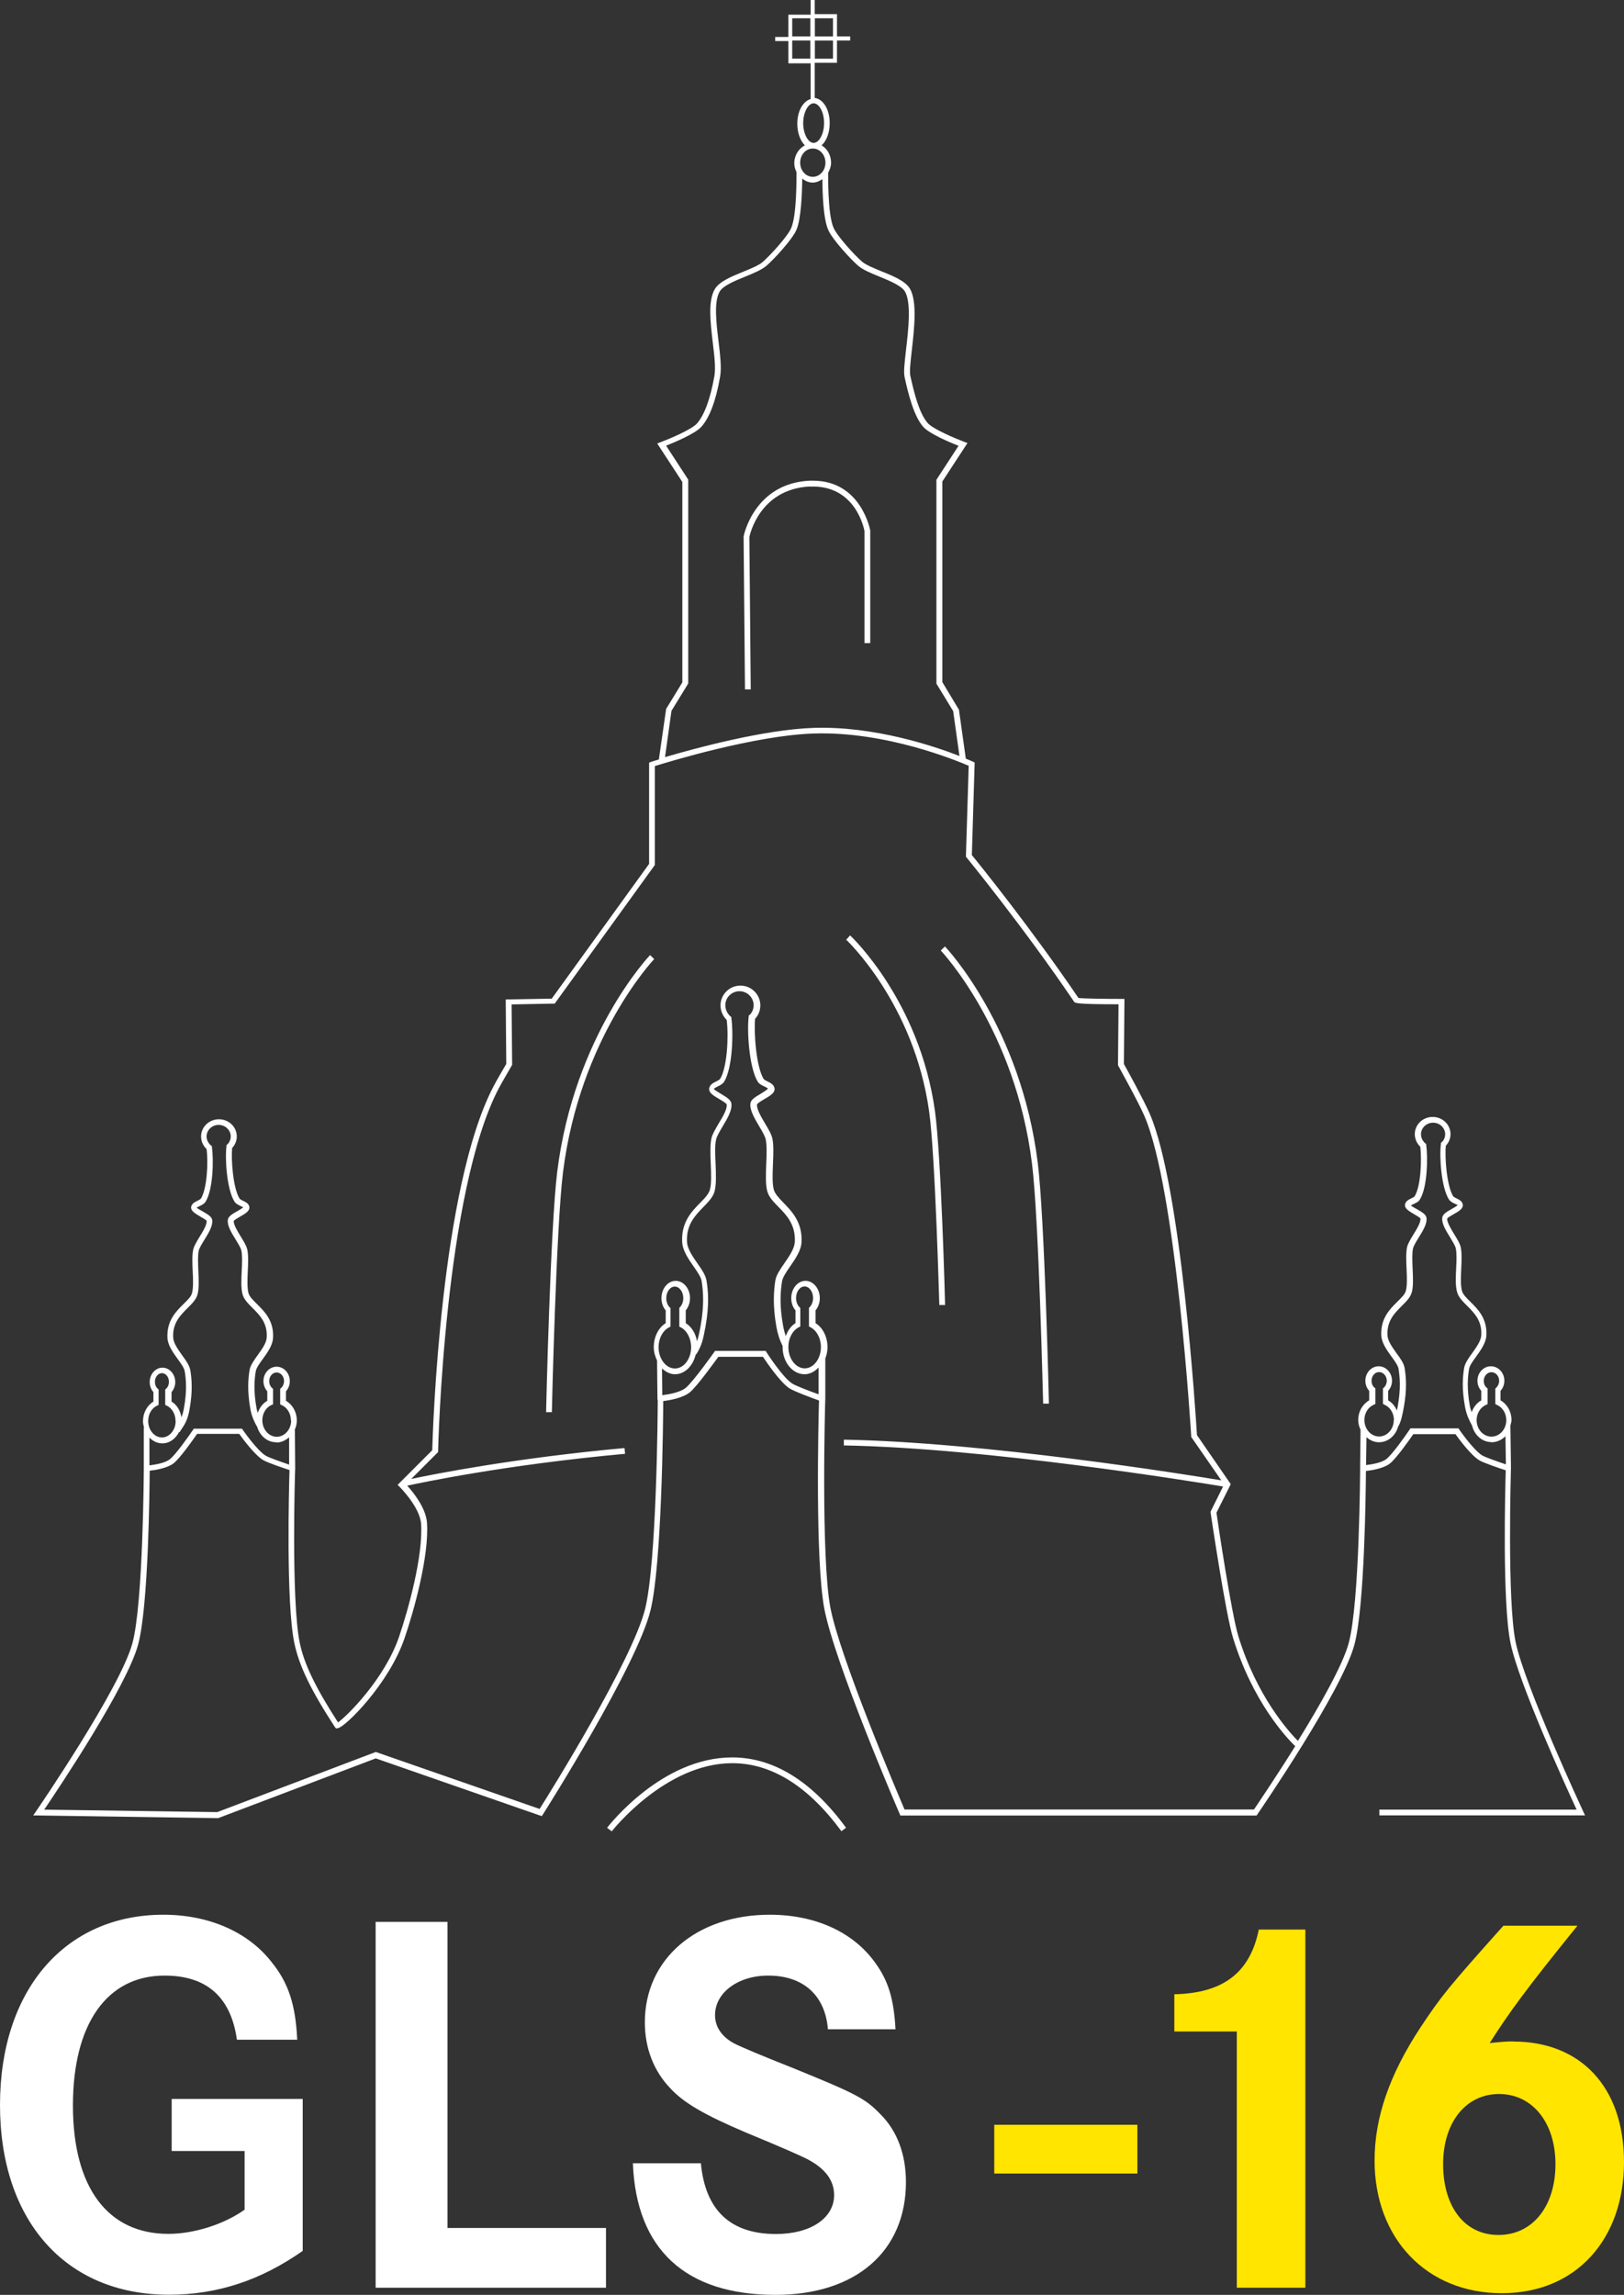
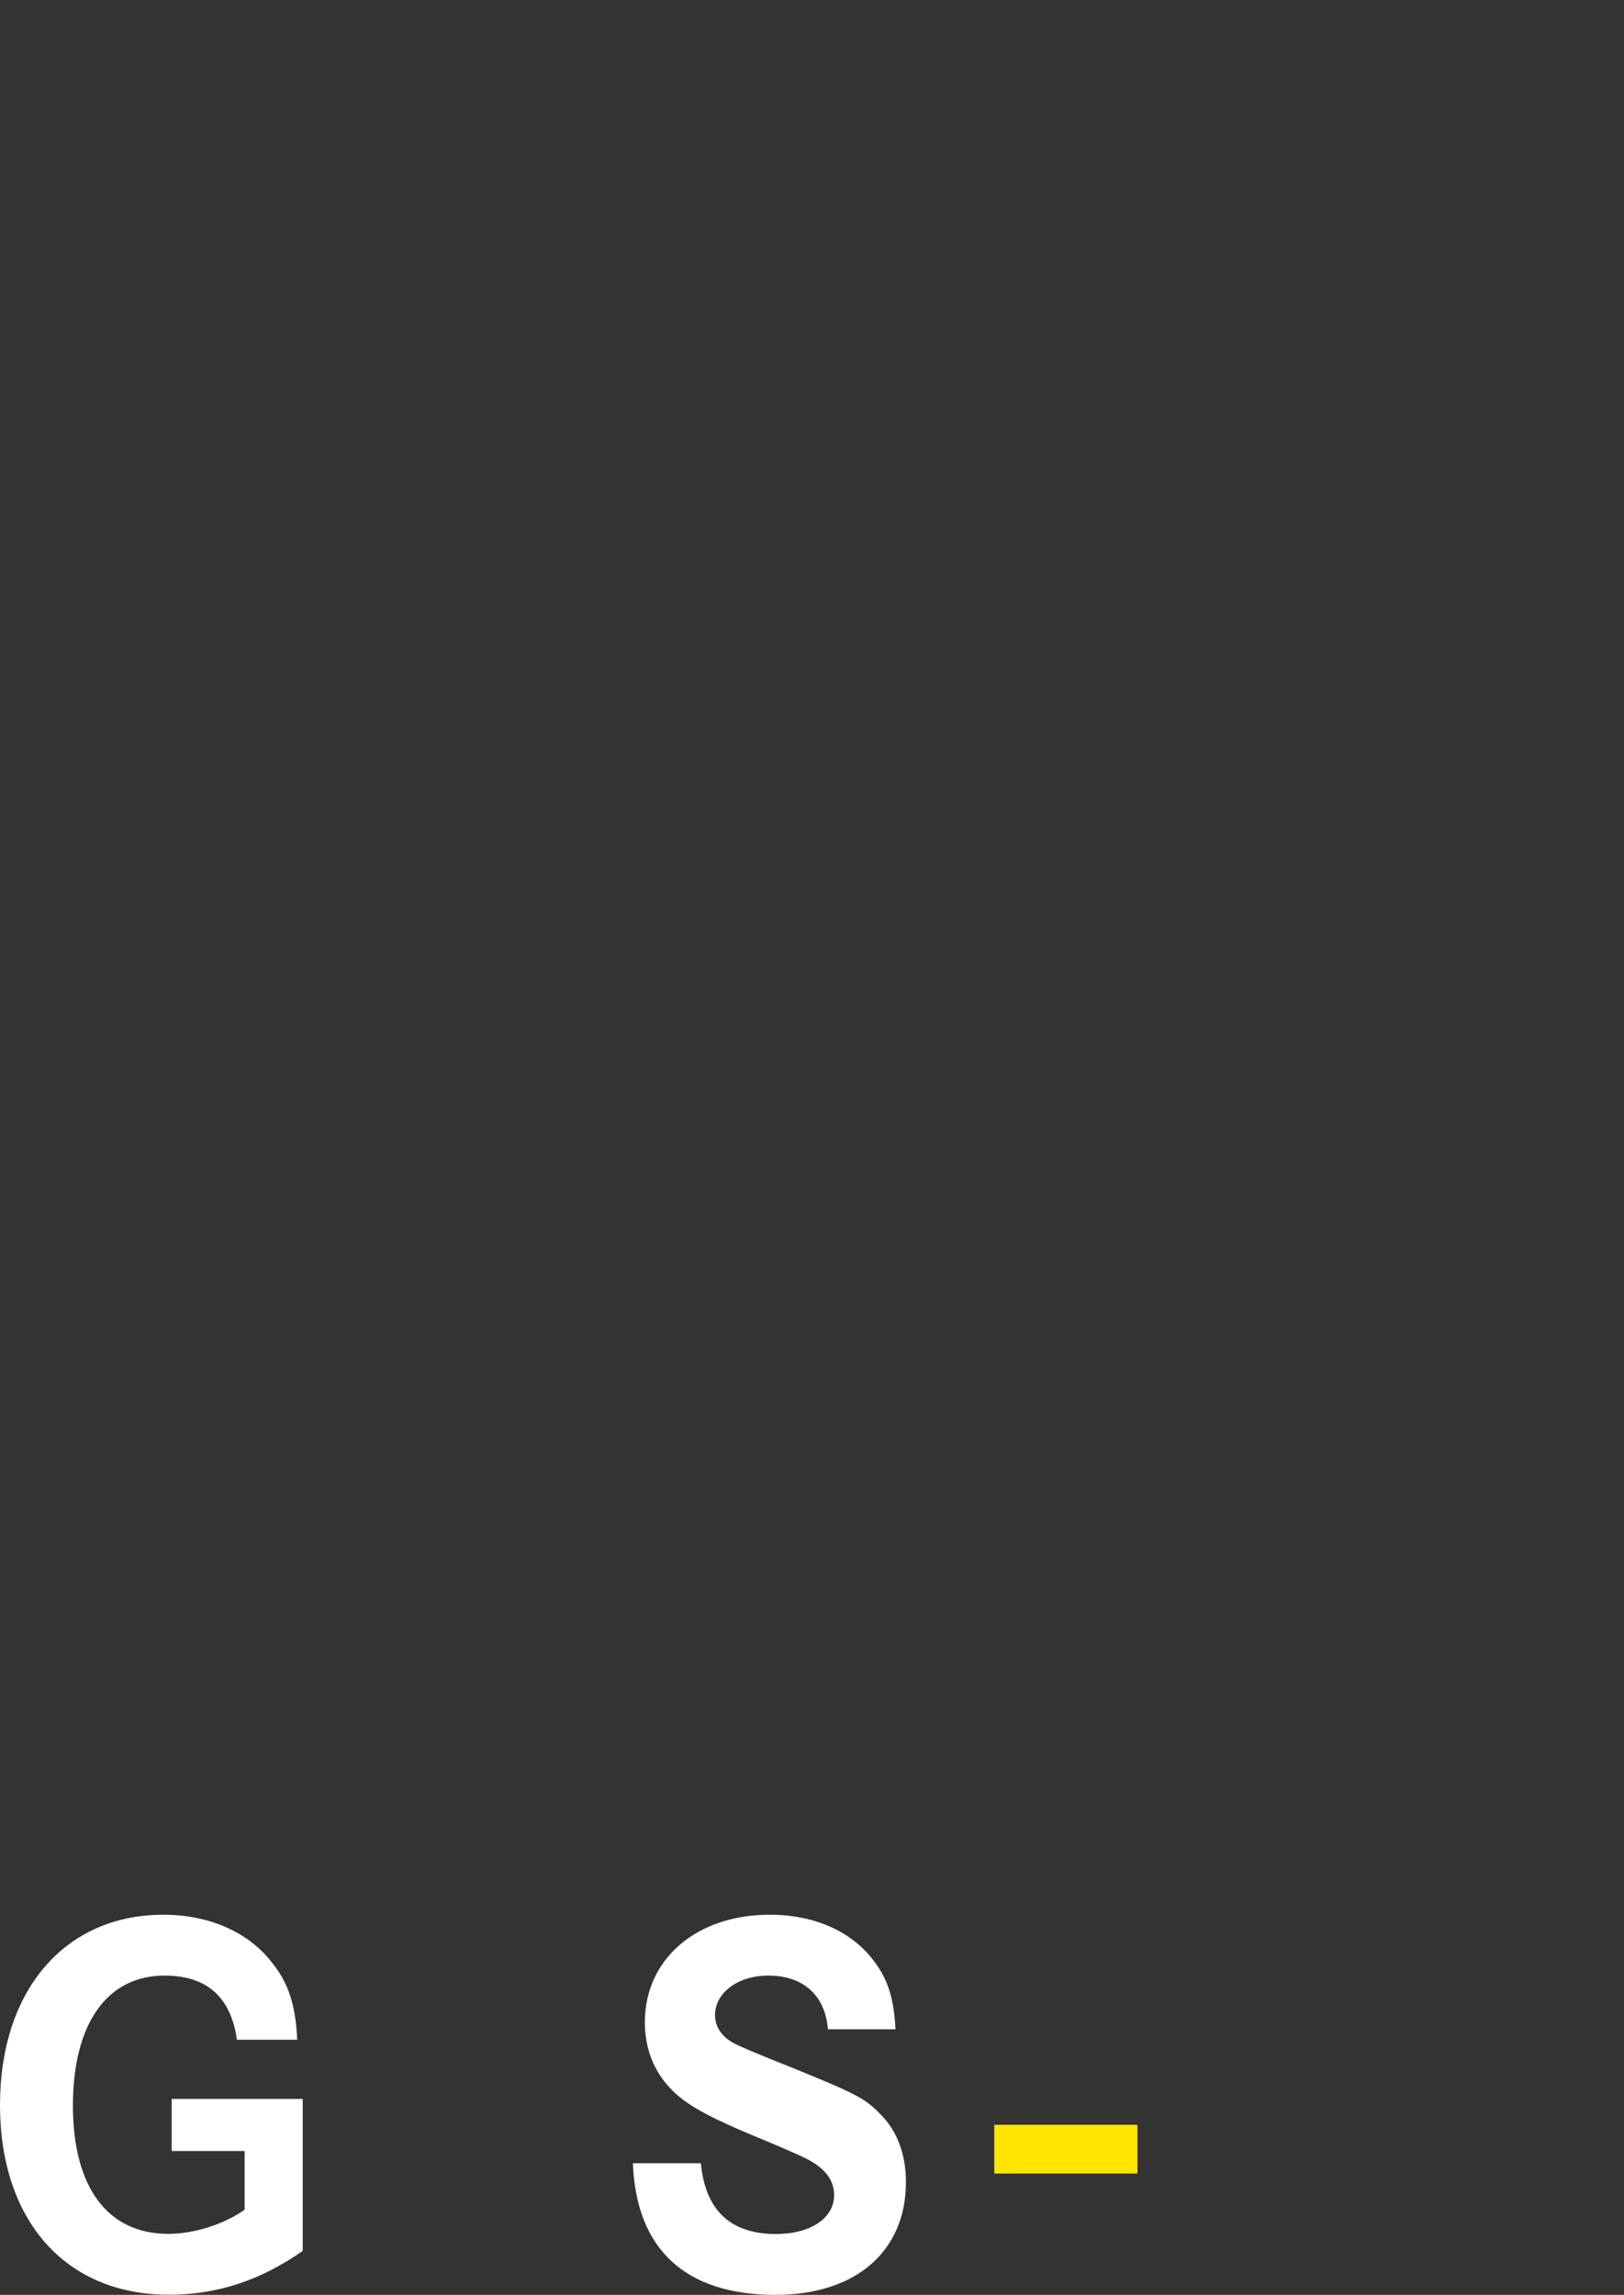
<svg xmlns="http://www.w3.org/2000/svg" id="Ebene_2" data-name="Ebene 2" viewBox="0 0 118.24 167.04">
  <rect x="0" y="0" width="118.24" height="167.04" fill="#333333" stroke="none" />
  <defs>
    <style>      .cls-1 {        fill: #fff;      }      .cls-2 {        fill: #ffe500;      }    </style>
  </defs>
  <g id="Ebene_1-2" data-name="Ebene 1">
-     <path class="cls-2" d="m85.5,147.87h4.55v18.65h4.99v-26.07h-3.39c-.64,3.15-2.6,4.63-6.15,4.71v2.71Z" />
-     <path class="cls-2" d="m109.14,152.42c2.43,0,4.11,2.08,4.11,5.11s-1.64,5.15-4.15,5.15-4.03-2.12-4.03-5.15,1.64-5.11,4.07-5.11m1.04-3.83c-.52,0-.92.04-1.72.12,1.4-2.2,2.67-3.95,6.39-8.54h-5.39c-4.07,4.55-4.51,5.11-6.03,7.39-2.28,3.47-3.35,6.59-3.35,9.7,0,5.67,3.79,9.66,9.26,9.66s8.9-3.99,8.9-9.54-3.23-8.78-8.06-8.78" />
    <path class="cls-1" d="m12.5,152.78v3.79h5.31v4.27c-1.52,1.08-3.71,1.76-5.55,1.76-4.43,0-6.95-3.39-6.95-9.34s2.48-9.46,6.67-9.46c3.07,0,4.83,1.56,5.27,4.67h4.39c-.12-2.56-.64-4.15-1.88-5.67-1.72-2.2-4.59-3.43-7.86-3.43-7.19,0-11.9,5.51-11.9,13.85s4.71,13.81,12.3,13.81c3.51,0,6.67-1.04,9.74-3.19v-11.06h-9.54Z" />
-     <polygon class="cls-1" points="27.35 139.89 27.35 166.52 44.12 166.52 44.12 162.17 32.58 162.17 32.58 139.89 27.35 139.89" />
    <path class="cls-1" d="m65.2,147.71c-.12-2.2-.52-3.51-1.44-4.79-1.6-2.28-4.39-3.55-7.71-3.55-5.35,0-9.1,3.23-9.1,7.83,0,1.88.64,3.55,1.88,4.83.96,1.04,2.48,1.92,5.47,3.19q3.87,1.6,4.59,2c1.24.68,1.84,1.52,1.84,2.56,0,1.68-1.72,2.83-4.23,2.83-3.31,0-5.15-1.72-5.47-5.15h-4.95c.24,6.27,3.83,9.58,10.38,9.58,5.83,0,9.5-3.15,9.5-8.22,0-2-.64-3.71-1.84-4.91-1.12-1.16-1.72-1.48-6.31-3.35q-3.63-1.44-4.39-1.84c-.88-.48-1.36-1.2-1.36-2.04,0-1.64,1.68-2.88,3.87-2.88,2.56,0,4.15,1.44,4.35,3.91h4.91Z" />
    <rect class="cls-2" x="72.39" y="154.66" width="10.42" height="3.55" />
-     <path class="cls-1" d="m44.21,133.05l.33.25s3.88-4.96,8.77-4.96c.03,0,.06,0,.08,0,2.83.03,5.48,1.7,7.87,4.95l.34-.25c-2.47-3.37-5.24-5.09-8.21-5.12h-.09c-5.1,0-8.93,4.91-9.1,5.12m14.75-97.62c3.37-.16,3.97,3.13,3.99,3.23v8.16h.42v-8.2s-.65-3.62-4.16-3.62c-.09,0-.18,0-.27,0-4,.2-4.78,3.97-4.79,4.06l.1,11.13h.42s-.1-11.09-.1-11.09c.03-.14.73-3.49,4.4-3.68m-17.97,49.93c1.22-9.79,6.59-15.48,6.64-15.53l-.3-.29c-.06.06-5.52,5.83-6.76,15.77-.5,4.05-.81,17.36-.81,17.5h.42c0-.12.31-13.41.81-17.45m27.51-16.15c.05.06,5.43,5.74,6.64,15.53.5,4.03.8,17.32.81,17.45h.42c0-.14-.31-13.45-.81-17.51-1.23-9.94-6.7-15.71-6.76-15.77l-.3.29Zm-6.61-1.1l-.28.31s4.94,4.62,6.04,12.51c.45,3.25.73,13.97.74,14.08h.42c0-.12-.28-10.86-.74-14.14-1.13-8.04-6.12-12.71-6.17-12.76m47.77,35.28c0,.66-.48,1.2-1.08,1.2s-1.08-.54-1.08-1.2c0-.49.27-.93.68-1.11l.12-.06v-1.13l-.07-.06c-.14-.12-.21-.3-.21-.5,0-.35.25-.63.56-.63s.56.28.56.63c0,.19-.08.37-.21.5l-.07.06v1.13l.12.06c.41.18.68.62.68,1.11m-1.08,1.61c.39,0,.75-.17,1.02-.44l.03,2.05c-.56-.19-1.48-.51-1.72-.65-.63-.38-1.66-1.86-1.67-1.88l-.06-.09h-3.5l-.06.09c-.33.49-1.28,1.83-1.69,2.14-.34.27-1.05.39-1.48.44l.03-2.03c.25.22.56.37.91.37.68,0,1.24-.51,1.41-1.19h.02c.2-.39.27-.78.38-1.36.24-1.33.16-2.22.06-2.84-.05-.35-.31-.71-.59-1.09-.31-.44-.64-.89-.66-1.3-.06-1.06.53-1.63,1.04-2.14.32-.32.62-.61.73-.99.12-.43.09-1.08.06-1.72-.02-.56-.05-1.13.03-1.48.05-.2.24-.51.42-.8.31-.5.62-1.01.56-1.43-.04-.25-.33-.41-.67-.61-.16-.09-.42-.24-.46-.27,0-.03.16-.11.23-.14.15-.07.33-.15.42-.31.55-.89.59-3.05.46-3.96v-.08s-.07-.05-.07-.05c-.2-.18-.31-.41-.31-.66,0-.46.39-.84.88-.84s.88.38.88.84c0,.23-.1.45-.25.58l-.06.05v.08c-.12.88.02,3.14.58,4.03.1.16.27.24.42.31.06.03.22.11.23.09-.04.07-.3.22-.46.31-.34.19-.63.36-.67.61-.06.42.25.93.56,1.43.18.3.37.6.42.8.08.35.06.92.03,1.48-.03.63-.06,1.29.07,1.72.1.37.4.67.72.99.51.51,1.1,1.08,1.04,2.14-.02.42-.35.87-.66,1.31-.28.38-.53.74-.59,1.09-.1.62-.18,1.5.07,2.84.1.54.3.97.49,1.31h.01c.16.7.72,1.24,1.43,1.24m-7.12-1.61c0,.66-.48,1.2-1.07,1.2s-1.07-.54-1.07-1.2c0-.49.26-.93.68-1.11l.12-.06v-1.13l-.07-.06c-.14-.12-.21-.3-.21-.5,0-.35.25-.63.55-.63s.56.28.56.63c0,.19-.08.38-.21.5l-.07.06v1.13l.12.06c.41.18.68.62.68,1.11m-7.18,23.73c-1.41,2.26-2.72,4.19-3.01,4.62h-25.44c-.53-1.23-4.71-11.09-5.4-14.69-.7-3.69-.38-15.12-.37-15.23h0s0,0,0,0v-.15s0,0,0,0v-2.76c.1-.25.16-.53.16-.82,0-.75-.34-1.42-.87-1.75v-.93c.2-.24.31-.56.31-.89,0-.69-.47-1.26-1.04-1.26s-1.04.56-1.04,1.26c0,.34.11.66.31.89v.93c-.33.2-.56.54-.71.94-.08-.24-.15-.49-.2-.79-.27-1.5-.18-2.49-.07-3.19.05-.3.31-.69.59-1.09.37-.54.8-1.15.83-1.77.07-1.44-.7-2.23-1.31-2.86-.33-.34-.62-.64-.71-.96-.12-.44-.09-1.17-.06-1.88.03-.72.06-1.39-.05-1.86-.07-.31-.29-.68-.53-1.08-.29-.49-.62-1.05-.58-1.38.03-.09.35-.28.54-.39.41-.24.8-.47.73-.8-.05-.26-.3-.38-.5-.48-.12-.06-.25-.12-.3-.2-.53-.89-.71-3.34-.61-4.37.24-.24.38-.6.38-.97,0-.79-.65-1.44-1.45-1.44s-1.45.65-1.45,1.44c0,.39.16.77.45,1.06.15,1.18.04,3.43-.47,4.28-.04.07-.18.14-.3.2-.21.1-.44.22-.5.48-.07.33.32.56.73.8.19.11.51.3.54.39.05.33-.28.89-.58,1.38-.23.4-.46.77-.53,1.08-.1.47-.08,1.15-.05,1.86.03.71.06,1.44-.06,1.88-.09.32-.37.62-.71.96-.62.63-1.39,1.42-1.31,2.86.03.62.46,1.24.83,1.77.28.4.55.79.59,1.09.11.74.19,1.7-.07,3.19-.09.5-.16.85-.27,1.17-.1-.57-.39-1.05-.82-1.32v-.93c.2-.24.31-.56.31-.89,0-.69-.47-1.26-1.04-1.26s-1.04.56-1.04,1.26c0,.34.11.66.31.89v.93c-.53.33-.87,1-.87,1.75,0,.37.11.7.25.99h-.01l.03,2.83h.02c0,.99-.08,11.85-.92,15.23-.92,3.72-6.88,13.29-7.68,14.56l-11.85-4.12-.07-.03-11.55,4.38-12.6-.18c1.12-1.65,6.02-8.98,6.84-12.02.75-2.78.83-11.23.84-12.65.39-.04,1.27-.18,1.73-.53.48-.37,1.46-1.77,1.72-2.15h3.07c.24.34,1.12,1.53,1.73,1.9.31.19,1.49.59,1.93.73-.04,1.3-.26,9.67.35,12.59.34,1.64,1.19,3.41,2.94,6.1l.1.12.13-.02c.52-.06,3.72-3.21,4.86-6.56.68-1.98,1.79-5.98,1.63-8.38-.07-1.08-1-2.23-1.44-2.71.92-.2,7.11-1.52,15.86-2.32l-.04-.42c-7.98.73-13.84,1.89-15.53,2.25l1.96-1.96v-.08c0-.19.45-18.86,4.43-26.42.25-.47.93-1.62.93-1.63l.03-.05-.04-4.4,3.14-.06,7.29-10.09v-7.2c1.03-.32,7.33-2.24,11.58-2.37,5.24-.17,10.41,1.98,11.27,2.35l-.2,6.54v.08s.05.06.05.06c.04.05,4.14,5.06,7.76,10.4h0s.06.09.06.09c.07.1.13.19,3.24.19l-.04,4.38v.06s.03.05.03.05c.01.03,1.42,2.55,1.88,3.61,2.33,5.32,3.41,23.15,3.42,23.33v.06s2.19,3.16,2.19,3.16c-2.65-.44-17.26-2.78-27.48-2.96v.42c10.43.19,25.51,2.64,27.61,2.99l-.91,1.83v.06c.05.3,1.09,7.37,1.64,9.14,1.43,4.64,3.87,7.23,4.5,7.85m-24.41-72.05c-1.88-.73-6.22-2.19-10.62-2.05-3.63.12-8.7,1.5-10.83,2.13l.47-3.37,1.22-1.99v-14.84l-1.61-2.47c.61-.24,2.13-.88,2.57-1.38.6-.68,1.05-1.87,1.36-3.64.12-.66,0-1.62-.12-2.62-.16-1.33-.34-2.85.09-3.58.25-.43,1.11-.78,1.87-1.09.61-.25,1.19-.49,1.53-.78.57-.49,1.88-1.92,2.18-2.6.36-.81.42-2.77.43-3.75.22.17.47.29.76.29.27,0,.5-.11.71-.25,0,.91.05,2.87.43,3.71.32.72,1.69,2.18,2.18,2.6.34.29.92.53,1.53.78.76.31,1.61.66,1.87,1.09.47.81.25,2.78.08,4.21-.1.91-.19,1.63-.11,2,.28,1.29.68,2.86,1.36,3.64.44.5,1.96,1.14,2.57,1.38l-1.61,2.47v14.84l1.22,2,.46,3.29Zm-9.77-43.19c0,.57-.41,1.03-.92,1.03s-.92-.46-.92-1.03.41-1.03.92-1.03.92.46.92,1.03m-.86-1.44c-.41,0-.76-.67-.76-1.44s.36-1.44.76-1.44c.37,0,.76.58.76,1.44,0,.77-.35,1.44-.76,1.44m.09-7.45h1.32v1.32h-1.32v-1.32Zm1.32-.3h-1.32v-1.32h1.32v1.32ZM21.2,103.38c0,.66-.47,1.2-1.05,1.2s-1.05-.54-1.05-1.2c0-.49.26-.93.66-1.11l.12-.05v-1.13l-.07-.06c-.13-.12-.21-.3-.21-.5,0-.35.24-.63.54-.63s.54.28.54.63c0,.19-.08.38-.21.5l-.07.06v1.13l.12.06c.4.18.66.62.66,1.11m-1.05,1.61c.35,0,.66-.16.92-.38v1.99c-.54-.19-1.47-.51-1.7-.65-.63-.38-1.66-1.86-1.67-1.88l-.06-.09h-3.51l-.06.09c-.33.49-1.28,1.83-1.69,2.14-.34.27-1.05.39-1.48.44v-2.02c.25.26.58.42.94.42.53,0,.97-.34,1.22-.83l.03.02.06-.09c.33-.49.53-.79.67-1.57.24-1.33.16-2.22.06-2.84-.06-.35-.31-.71-.59-1.09-.31-.44-.64-.89-.66-1.3-.06-1.06.53-1.63,1.04-2.14.32-.32.62-.61.73-.99.12-.43.09-1.09.06-1.72-.02-.56-.05-1.13.03-1.48.05-.2.24-.51.42-.8.31-.5.62-1.01.56-1.43-.04-.25-.33-.41-.67-.61-.16-.09-.42-.24-.46-.27,0-.03.16-.11.23-.14.15-.07.32-.15.42-.31.55-.89.59-3.05.46-3.96v-.08s-.07-.05-.07-.05c-.2-.18-.32-.41-.32-.66,0-.46.4-.84.88-.84s.88.38.88.84c0,.22-.1.45-.25.58l-.06.05v.08c-.12.88.02,3.14.58,4.03.1.16.27.24.42.31.06.03.21.12.23.09-.04.07-.3.22-.46.31-.34.19-.63.36-.67.61-.06.42.25.93.56,1.43.18.3.37.6.42.8.08.35.06.92.03,1.48-.03.63-.06,1.29.06,1.72.1.37.4.67.72.99.51.51,1.1,1.08,1.04,2.14-.02.42-.35.87-.66,1.3-.27.38-.53.74-.59,1.09-.1.62-.18,1.5.06,2.84.1.54.28.9.46,1.24h.02c.18.66.72,1.17,1.39,1.17m-7.31-1.55c0,.66-.45,1.2-1,1.2s-1-.54-1-1.2c0-.49.25-.93.64-1.11l.12-.06v-1.12l-.07-.06c-.13-.12-.2-.3-.2-.5,0-.35.23-.63.51-.63s.51.28.51.63c0,.2-.07.38-.2.5l-.07.06v1.12l.12.06c.38.18.63.62.63,1.11m36.68-8.21v1.34l.11.06c.45.23.75.81.75,1.44,0,.85-.53,1.55-1.18,1.55s-1.19-.7-1.19-1.55c0-.63.3-1.21.76-1.44l.11-.06v-1.34l-.06-.06c-.16-.16-.25-.41-.25-.67,0-.46.28-.84.62-.84s.62.38.62.84c0,.26-.09.5-.25.67l-.06.06Zm-1.24,6.34l-.02-1.95c.27.24.58.42.94.42.74,0,1.33-.63,1.52-1.46l.03.02c.43-.68.51-1.14.68-2.05.28-1.56.19-2.6.07-3.32-.06-.4-.35-.82-.66-1.26-.36-.52-.73-1.05-.76-1.56-.07-1.26.61-1.94,1.2-2.55.36-.37.7-.72.81-1.14.13-.5.1-1.27.07-2.01-.03-.66-.06-1.34.04-1.76.05-.24.27-.6.48-.96.35-.58.7-1.18.63-1.66-.04-.27-.36-.46-.74-.69-.19-.11-.5-.3-.53-.36.01-.06.16-.13.28-.19.17-.08.36-.18.47-.35.62-1.04.67-3.56.52-4.63v-.07s-.07-.05-.07-.05c-.24-.22-.37-.51-.37-.81,0-.56.46-1.02,1.03-1.02s1.03.46,1.03,1.02c0,.28-.12.56-.3.71l-.06.05v.08c-.13,1.03.03,3.67.65,4.71.11.18.3.27.47.35.11.05.26.13.28.16-.03.09-.35.27-.53.39-.38.22-.71.42-.74.69-.07.48.29,1.08.63,1.66.21.35.42.71.48.96.09.42.07,1.1.04,1.76-.03.74-.06,1.51.07,2.01.12.43.45.78.81,1.14.59.6,1.26,1.29,1.2,2.55-.03.51-.4,1.04-.76,1.56-.31.45-.6.87-.66,1.26-.11.73-.2,1.76.07,3.32.1.57.24,1,.46,1.44,0,.03,0,.06,0,.09,0,1.08.72,1.97,1.6,1.97.4,0,.74-.2,1.02-.49v1.95c-.62-.22-1.67-.62-1.93-.79-.7-.46-1.85-2.25-1.86-2.27l-.06-.1h-3.69l-.06.09s-1.51,2.13-2.06,2.59c-.42.35-1.29.49-1.69.54m10.65-6.34v1.34l.11.06c.46.24.76.8.76,1.44,0,.85-.53,1.55-1.18,1.55s-1.19-.7-1.19-1.55c0-.63.3-1.21.76-1.44l.11-.06v-1.34l-.06-.06c-.16-.16-.25-.41-.25-.67,0-.46.28-.84.62-.84s.62.38.62.84c0,.26-.09.5-.25.67l-.06.06Zm.1-90.94h-1.32v-1.32h1.32v1.32Zm0-1.62h-1.32v-1.32h1.32v1.32Zm56.4,129.48l-.14-.3c-.04-.09-4.25-9.13-4.91-12.31-.63-3.06-.34-12.56-.34-12.65h0s0-.01,0-.01v-.11s0-.04,0-.04h0s-.04-2.94-.04-2.94h0c.03-.14.08-.27.08-.41,0-.61-.31-1.15-.8-1.43v-.69c.18-.2.28-.46.28-.74,0-.58-.44-1.05-.98-1.05s-.98.47-.98,1.05c0,.28.1.54.28.74v.69c-.33.19-.57.5-.7.86-.05-.14-.1-.28-.13-.44-.23-1.27-.16-2.11-.06-2.7.04-.25.27-.57.52-.91.33-.46.71-.99.74-1.53.07-1.24-.62-1.92-1.17-2.46-.29-.29-.54-.53-.61-.8-.1-.37-.08-.99-.05-1.59.03-.61.05-1.19-.04-1.59-.06-.27-.26-.59-.47-.93-.24-.4-.54-.89-.51-1.14.04-.08.31-.23.47-.32.37-.21.72-.41.66-.72-.05-.24-.27-.34-.45-.43-.1-.05-.21-.1-.25-.16-.46-.75-.62-2.8-.53-3.68.21-.21.34-.52.34-.84,0-.69-.58-1.25-1.3-1.25s-1.3.56-1.3,1.25c0,.34.14.67.4.92.11.9.05,2.87-.41,3.6-.03.06-.15.11-.25.16-.18.09-.4.19-.45.43-.06.3.29.5.66.72.16.09.43.25.46.31.04.27-.26.76-.5,1.15-.21.34-.4.66-.47.92-.09.41-.07.98-.04,1.6.03.6.05,1.22-.05,1.59-.07.27-.33.51-.62.8-.55.54-1.23,1.22-1.17,2.46.03.54.4,1.06.74,1.53.25.34.48.66.52.91.09.59.17,1.42-.06,2.7-.02.12-.04.22-.06.32-.14-.31-.35-.58-.64-.74v-.69c.18-.2.28-.46.28-.74,0-.58-.44-1.05-.97-1.05s-.97.47-.97,1.05c0,.28.1.54.28.74v.69c-.49.28-.8.82-.8,1.43,0,.26.07.49.17.71l-.03,2.6v.06s0,.11,0,.11h0v.02c0,.1-.04,9.81-.83,12.73-.43,1.61-2.1,4.54-3.7,7.13-.69-.7-2.99-3.25-4.33-7.6-.51-1.65-1.5-8.28-1.6-9.01l1.04-2.08-2.46-3.57c-.08-1.32-1.14-18.13-3.45-23.42-.44-1-1.66-3.23-1.87-3.59l.04-4.74h-.21c-1.14,0-2.79-.02-3.14-.07-3.43-5.05-7.28-9.82-7.76-10.4l.2-6.6v-.14s-.12-.06-.12-.06c-.01,0-.2-.09-.52-.22l-.5-3.56-1.21-2.01v-14.6l1.83-2.8-.24-.09c-.61-.23-2.26-.92-2.65-1.36-.62-.7-1-2.21-1.27-3.45-.07-.3.02-1.06.11-1.87.18-1.58.4-3.55-.14-4.47-.33-.55-1.21-.92-2.07-1.26-.58-.24-1.13-.46-1.42-.71-.54-.46-1.81-1.86-2.07-2.46-.44-.99-.39-3.93-.39-4.01.12-.22.21-.46.21-.73,0-.54-.28-1.02-.69-1.26.36-.32.59-.92.59-1.62,0-.99-.47-1.75-1.09-1.83v-2.56h1.62v-1.62h.96v-.3h-.96v-1.62h-1.62V0h-.3v1.07h-1.62v1.62h-.96v.3h.96v1.62h1.62v2.6c-.55.16-.97.87-.97,1.79,0,.67.22,1.25.55,1.58-.45.23-.77.73-.77,1.3,0,.23.06.44.16.64,0,.35.03,3.15-.39,4.09-.26.6-1.53,1.99-2.07,2.46-.29.25-.84.47-1.42.71-.86.35-1.74.71-2.07,1.27-.5.86-.32,2.38-.15,3.84.12.98.23,1.9.12,2.5-.3,1.67-.73,2.83-1.27,3.44-.39.44-2.04,1.13-2.65,1.36l-.24.09,1.83,2.8v14.59l-1.18,1.93-.53,3.68c-.35.1-.56.17-.57.18l-.14.05v7.37l-7.09,9.81-3.35.06.04,4.69c-.13.23-.69,1.17-.91,1.6-3.89,7.38-4.44,25.14-4.48,26.52l-2.52,2.52.15.15s1.48,1.47,1.56,2.7c.15,2.33-.94,6.26-1.61,8.22-1.05,3.06-3.79,5.77-4.44,6.22-1.66-2.57-2.47-4.26-2.79-5.81-.63-3.06-.34-12.56-.33-12.65v-.04h0v-.08s0-.04,0-.04h0s-.02-2.66-.02-2.66h-.02c.1-.21.16-.45.16-.7,0-.61-.31-1.15-.79-1.43v-.69c.18-.2.28-.46.28-.74,0-.58-.43-1.05-.96-1.05s-.96.47-.96,1.05c0,.28.1.54.28.74v.69c-.33.19-.57.51-.69.88-.03-.11-.07-.2-.09-.32-.23-1.27-.16-2.11-.06-2.7.04-.25.27-.57.52-.91.33-.46.71-.98.74-1.53.07-1.24-.62-1.92-1.17-2.46-.29-.29-.54-.53-.62-.8-.1-.37-.08-.99-.05-1.59.03-.61.05-1.19-.04-1.59-.06-.27-.26-.59-.47-.93-.24-.4-.54-.88-.51-1.14.04-.07.31-.23.47-.32.37-.21.72-.41.66-.72-.05-.24-.28-.34-.46-.43-.1-.05-.21-.1-.25-.16-.47-.75-.62-2.8-.54-3.68.21-.21.34-.53.34-.84,0-.69-.58-1.25-1.3-1.25s-1.3.56-1.3,1.25c0,.34.14.67.4.92.13,1,.03,2.89-.41,3.6-.03.05-.15.11-.25.16-.18.09-.4.19-.46.43-.06.3.29.5.66.72.16.09.43.25.46.31.04.27-.26.76-.5,1.15-.21.34-.4.66-.47.93-.09.4-.07.98-.04,1.59.03.6.05,1.22-.05,1.59-.07.27-.33.51-.62.8-.55.54-1.23,1.22-1.17,2.46.03.54.4,1.06.74,1.53.25.34.48.66.52.91.1.62.17,1.43-.06,2.69-.05.28-.11.48-.18.65-.08-.48-.33-.91-.72-1.14v-.69c.17-.2.27-.46.27-.73,0-.58-.42-1.05-.93-1.05s-.93.47-.93,1.05c0,.28.1.54.27.73v.69c-.46.28-.76.82-.76,1.43,0,.17.04.32.08.47h-.02v2.95s0,0,0,0h0c0,.11-.04,9.82-.83,12.74-.89,3.3-6.94,12.12-7,12.21l-.22.32,13.42.2h.04s11.48-4.35,11.48-4.35l11.93,4.15.16.05.09-.14c.28-.44,6.82-10.79,7.82-14.83.83-3.36.92-13.66.93-15.24.42-.05,1.42-.21,1.94-.64.53-.44,1.77-2.17,2.07-2.58h3.25c.26.39,1.24,1.84,1.92,2.29.35.23,1.69.72,2.16.89-.04,1.43-.29,11.63.39,15.17.74,3.88,5.28,14.46,5.48,14.91l.05.13h25.94l.06-.09c.25-.37,6.15-8.97,7.06-12.34.75-2.78.83-11.23.84-12.65.39-.04,1.27-.18,1.73-.53.48-.37,1.46-1.77,1.72-2.15h3.07c.24.34,1.12,1.53,1.73,1.9.31.19,1.49.59,1.93.73-.04,1.3-.26,9.67.35,12.59.61,2.94,4.06,10.49,4.81,12.11h-14.36v.42h15.01Z" />
  </g>
</svg>